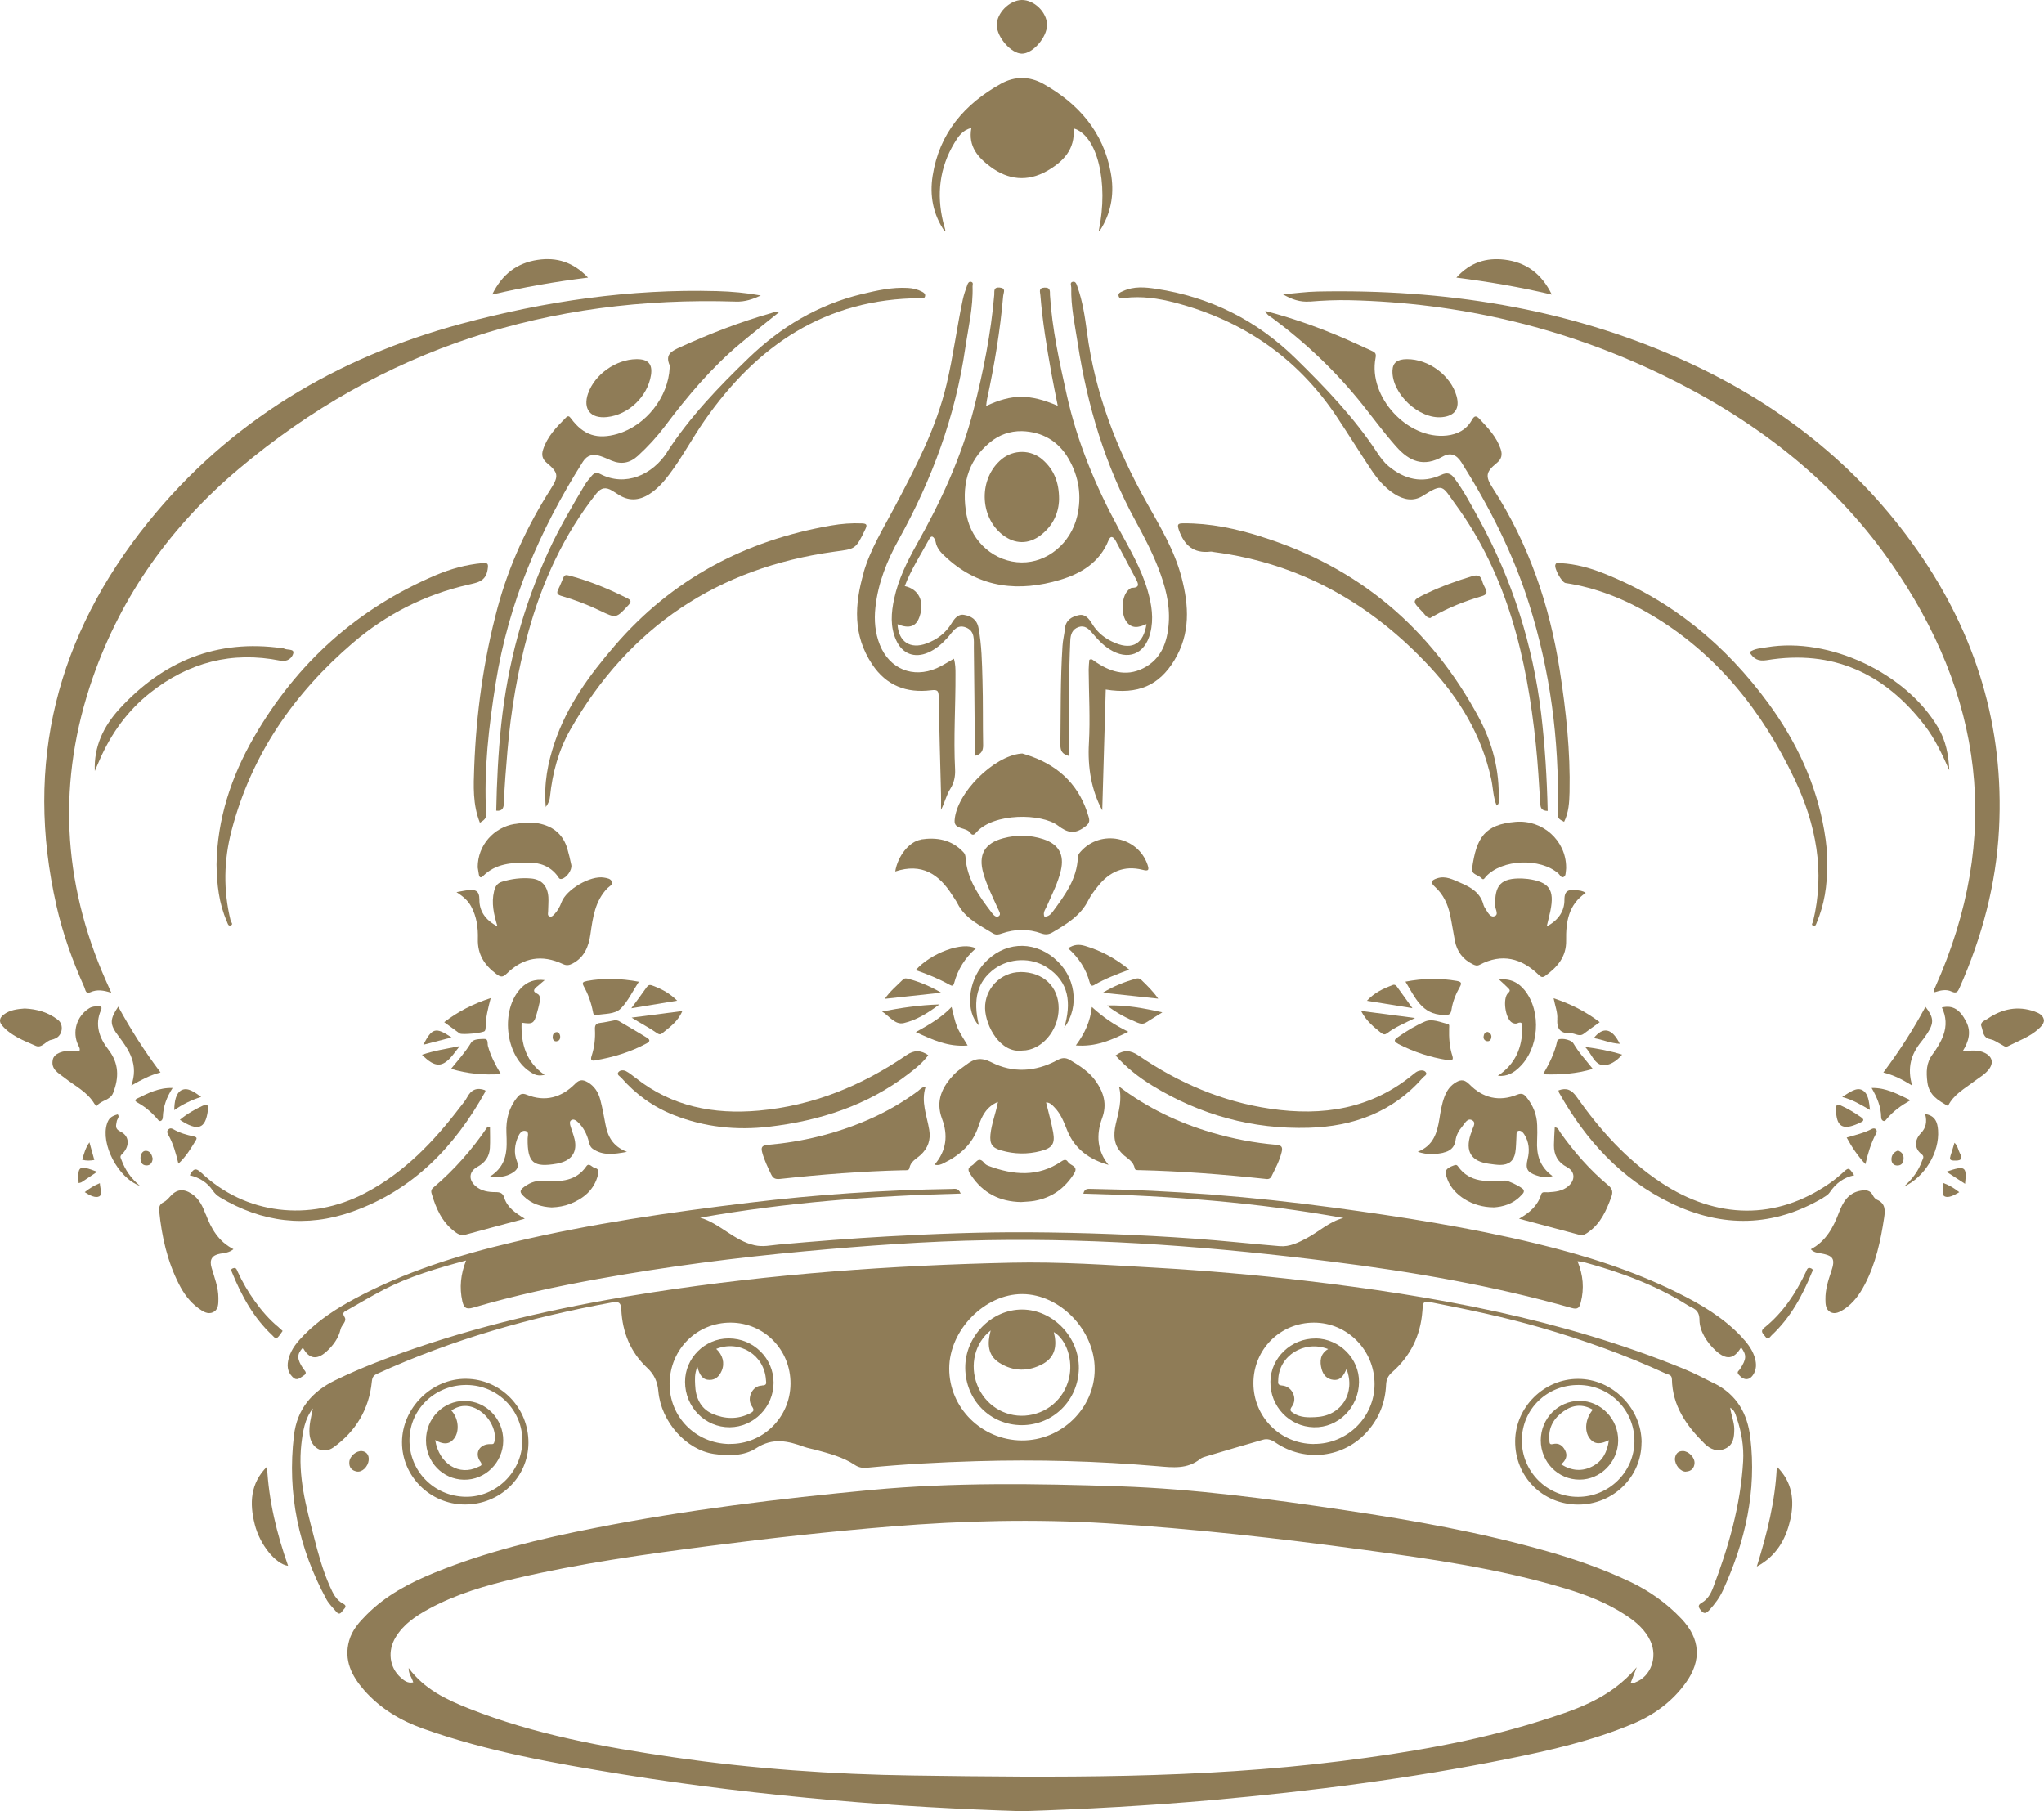
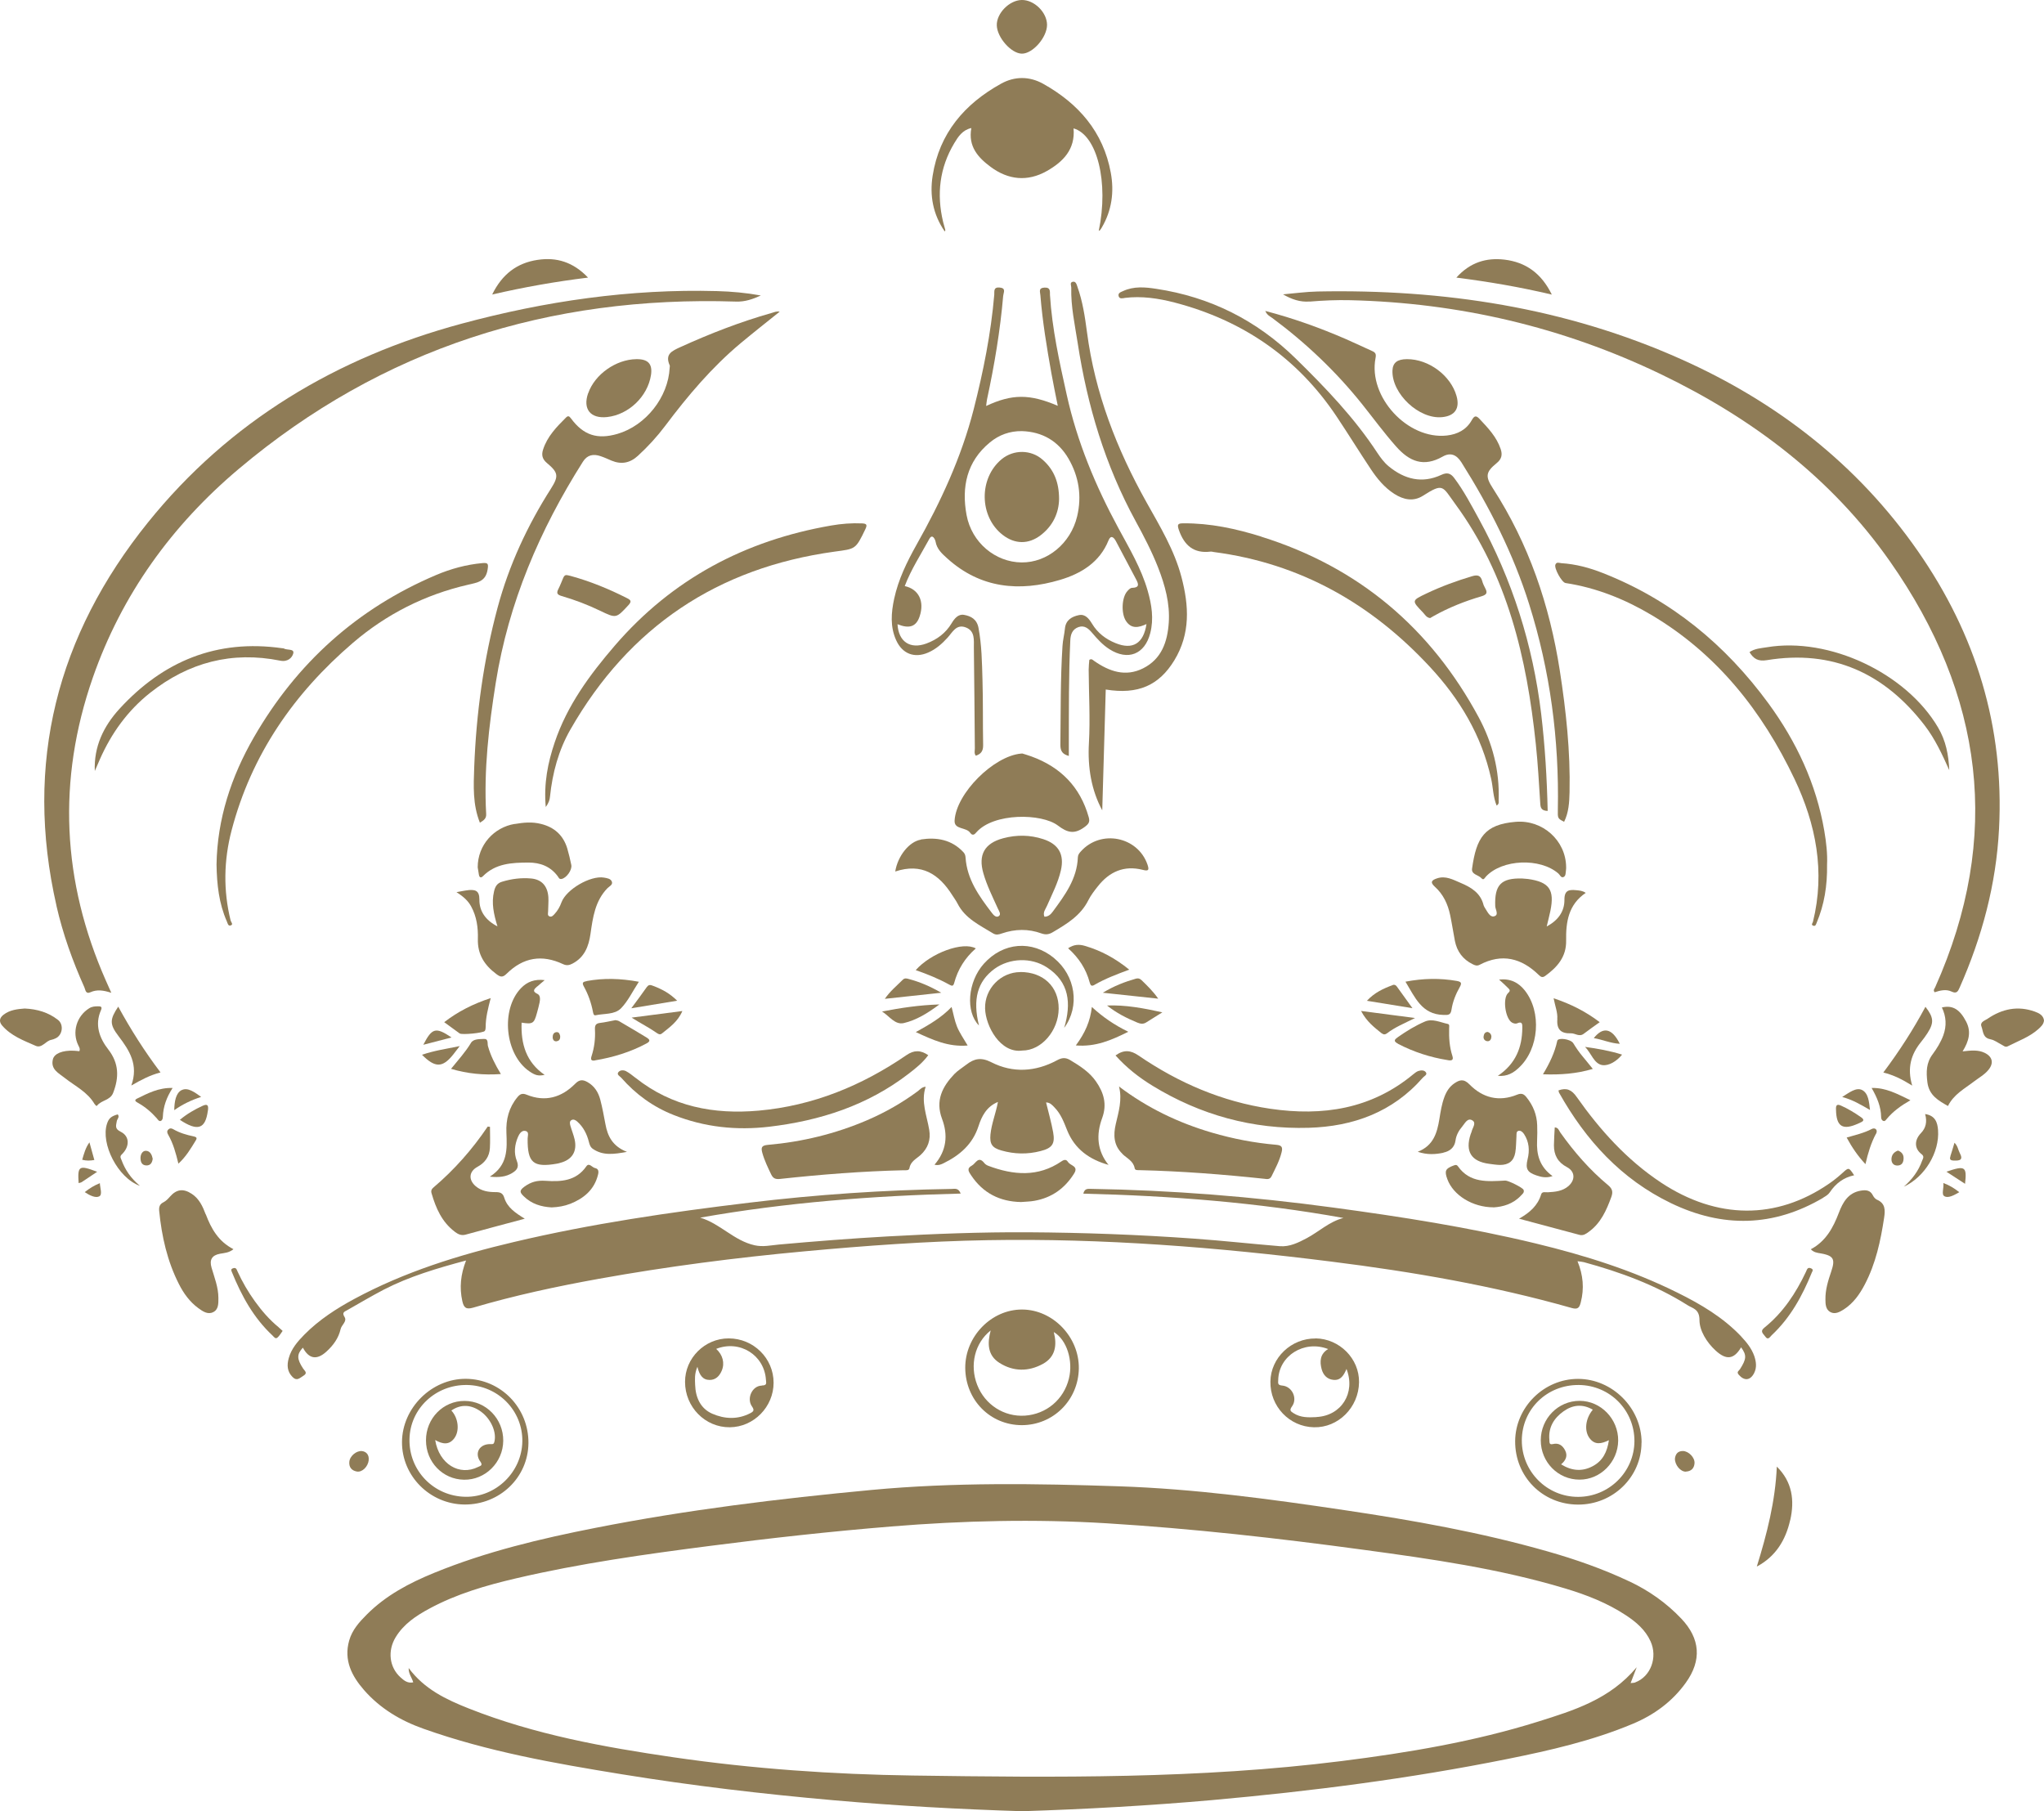
<svg xmlns="http://www.w3.org/2000/svg" viewBox="0 0 251.38 222.74" data-name="Capa 1" id="Capa_1">
  <defs>
    <style>
      .cls-1 {
        fill: #8f7c57;
      }
    </style>
  </defs>
  <path d="M169.92,127.07c.21.17.42.19.65.02.96-.75,2.09-1.21,3.46-1.89-2.34-.31-4.37-.57-6.64-.87.69,1.32,1.63,2.02,2.53,2.75Z" class="cls-1" />
  <path d="M123.39,36.33c.03-.37.37-.9-.46-.97-.78-.06-.62.48-.65.88-.41,4.78-1.35,9.46-2.53,14.09-1.51,5.91-4.06,11.4-7.05,16.7-1.17,2.09-2.22,4.24-2.73,6.6-.37,1.72-.51,3.44.24,5.1.76,1.69,2.26,2.26,3.95,1.52.94-.41,1.69-1.07,2.37-1.82.61-.66,1.07-1.71,2.24-1.27,1.17.44.99,1.57,1,2.51.06,4.12.08,8.25.12,12.37,0,.29-.11.61.12.9.65-.21.91-.59.9-1.3-.05-2.67,0-5.34-.08-8.01-.06-2.14-.09-4.29-.49-6.41-.2-1.07-.93-1.45-1.78-1.6-.72-.13-1.18.46-1.53,1.04-.73,1.21-1.78,1.99-3.09,2.48-2,.74-3.44-.21-3.56-2.37,1.46.59,2.3.3,2.72-.96.62-1.84-.1-3.35-1.83-3.73.78-2.06,1.98-3.88,3.01-5.78.4-.75.74.09.78.31.16.93.8,1.49,1.43,2.06,4.09,3.7,8.88,4.14,13.9,2.64,2.54-.76,4.85-2.13,5.94-4.85.28-.69.64-.4.9.08.83,1.56,1.64,3.12,2.47,4.67.32.6.5,1.06-.49,1.09-.2,0-.42.24-.57.41-.69.77-.77,2.72-.17,3.65.67,1.03,1.58.83,2.53.39-.36,2.4-1.7,3.2-3.79,2.35-1.22-.49-2.22-1.25-2.91-2.4-.37-.6-.82-1.21-1.61-1.05-.87.18-1.62.6-1.72,1.66-.07.72-.26,1.43-.3,2.15-.26,4.05-.21,8.11-.26,12.16,0,.76.27,1.14,1.04,1.35,0-.52,0-.96,0-1.41.01-4.26-.02-8.53.18-12.79.03-.75.25-1.38,1.01-1.65.76-.26,1.25.21,1.69.73.63.74,1.28,1.46,2.11,1.99,2.27,1.45,4.35.64,5.02-1.96.46-1.77.18-3.51-.31-5.22-.79-2.76-2.25-5.2-3.6-7.7-2.82-5.2-5.08-10.63-6.36-16.41-.9-4.05-1.8-8.11-2.06-12.28-.02-.39.11-.93-.66-.9-.79.03-.55.52-.52.93.26,3.24.79,6.44,1.36,9.63.23,1.31.51,2.6.78,3.98-3.46-1.48-5.62-1.47-8.81.02.05-.35.06-.59.11-.82.91-4.21,1.62-8.46,1.99-12.76ZM121.74,54.41c1.13-.93,2.45-1.41,3.94-1.39,2.52.08,4.47,1.23,5.72,3.37,1.28,2.2,1.67,4.61,1.07,7.12-.8,3.33-3.67,5.69-6.83,5.66-3.22-.03-6.14-2.43-6.77-5.84-.63-3.42.02-6.57,2.86-8.91Z" class="cls-1" />
  <path d="M73.8,75.11c1.99.96,1.98.94,3.48-.68.43-.47.31-.63-.17-.87-2.23-1.13-4.52-2.07-6.93-2.73-.13-.04-.27-.06-.4-.09-.31-.07-.43.13-.53.37-.19.45-.36.9-.58,1.33-.24.48-.18.69.4.86,1.62.47,3.2,1.07,4.73,1.81Z" class="cls-1" />
  <path d="M123.31,65.78c1.49,1.16,3.18,1.19,4.68.04,1.53-1.17,2.23-2.77,2.26-4.44,0-2.07-.64-3.63-2.02-4.84-1.43-1.27-3.59-1.27-5.05-.06-2.82,2.34-2.76,7.05.13,9.3Z" class="cls-1" />
  <path d="M119.33,102.43c.13.21.37.33.61.08.05-.05.1-.1.14-.15,2.13-2.42,8.03-2.35,10.03-.83,1.15.87,1.99,1.1,3.22.22.57-.41.74-.66.56-1.27-1.05-3.71-3.45-6.14-7.04-7.45-.39-.14-.79-.26-1.11-.36-.11,0-.14.01-.18.01-3.36.31-7.96,4.87-8.16,8.23-.07,1.16,1.45.78,1.93,1.53Z" class="cls-1" />
  <path d="M11.65,135.78c.07.11.2.31.29.19.54-.68,1.61-.64,1.97-1.55.74-1.9.74-3.64-.59-5.35-1.09-1.4-1.7-3.03-.9-4.84.18-.41-.02-.48-.36-.47-.38,0-.74.02-1.09.24-1.56.97-2.14,2.95-1.33,4.58.11.22.24.42.12.7-.22-.02-.45-.05-.68-.06-1.39-.06-2.41.34-2.58,1.07-.29,1.23.71,1.68,1.45,2.27,1.29,1.02,2.83,1.74,3.69,3.24Z" class="cls-1" />
  <path d="M113.27,103.26c-1.46.23-2.87,2.03-3.17,3.92,3.26-1.08,5.38.33,7,2.89.22.35.48.69.66,1.05.94,1.85,2.73,2.66,4.37,3.67.37.23.72.14,1.08.01,1.63-.56,3.26-.59,4.88,0,.51.18.92.12,1.36-.14,1.73-1.02,3.45-2.04,4.4-3.95.31-.61.74-1.17,1.17-1.71,1.41-1.79,3.22-2.6,5.49-2.03.74.19.85.06.61-.65-1.2-3.45-5.75-4.35-8.2-1.6-.19.21-.35.41-.36.72-.1,2.65-1.6,4.66-3.08,6.67-.24.33-.54.63-1.03.63-.23-.53.14-.93.32-1.35.62-1.43,1.35-2.81,1.7-4.34.45-1.95-.26-3.23-2.17-3.85-1.62-.53-3.27-.55-4.92-.11-2.29.61-3.1,2.03-2.44,4.31.43,1.5,1.13,2.89,1.77,4.31.13.3.45.72.14.95-.36.26-.7-.17-.91-.45-1.54-2.02-3.01-4.07-3.19-6.74-.02-.26-.08-.47-.26-.66-1.44-1.55-3.28-1.87-5.24-1.57Z" class="cls-1" />
  <path d="M72.33,48.36c-.68,1.95.29,3.15,2.34,2.93,2.65-.29,4.98-2.53,5.39-5.16.21-1.37-.35-1.98-1.8-1.96-2.51.03-5.12,1.88-5.92,4.19Z" class="cls-1" />
  <path d="M67.1,99.27c.42-.56.5-.92.54-1.29.3-2.92,1.06-5.73,2.51-8.26,7.22-12.62,18.1-19.9,32.5-21.88,2.56-.35,2.57-.24,3.78-2.77.24-.51.17-.67-.38-.7-1.29-.06-2.57.04-3.83.26-10.58,1.83-19.55,6.58-26.6,14.76-3.08,3.58-5.87,7.36-7.4,11.91-.84,2.49-1.36,5.03-1.1,7.97Z" class="cls-1" />
  <path d="M237.06,127.04c.81-1.27.76-1.91-.26-3.22-1.5,2.8-3.21,5.45-5.18,8.08,1.27.32,2.28.82,3.55,1.61-.65-2.19-.13-3.87,1.1-5.38.28-.35.55-.71.79-1.09Z" class="cls-1" />
  <path d="M238.34,89.45c-3.94-6.68-13.37-11.13-21.03-9.85-.73.12-1.5.15-2.15.6.51.84,1.07,1.16,2.13.99,8.1-1.33,14.49,1.62,19.41,8.02,1.29,1.68,2.17,3.59,3.03,5.51-.08-1.87-.42-3.64-1.39-5.27Z" class="cls-1" />
  <path d="M171.28,121.15c-1.15.42-2.25.93-3.17,1.93,1.93.31,3.7.6,5.6.91-.7-.97-1.31-1.81-1.91-2.65-.14-.2-.31-.28-.53-.2Z" class="cls-1" />
  <path d="M177.52,124.82c.55.01.89.05.99-.64.15-.99.53-1.93,1.03-2.81.27-.48.16-.63-.37-.73-2.07-.36-4.12-.33-6.32.09,1.18,1.94,2.01,4.03,4.67,4.09Z" class="cls-1" />
  <path d="M175.87,76.02c.14-.08.29-.17.43-.25,1.87-1.05,3.86-1.84,5.91-2.44.7-.21.72-.48.44-1.01-.14-.27-.28-.56-.36-.86-.19-.68-.55-.8-1.23-.6-1.92.57-3.8,1.26-5.61,2.12-1.85.88-1.86.88-.46,2.33.25.26.43.64.88.7Z" class="cls-1" />
  <path d="M155.11,65.99c-3.11-.97-6.29-1.66-9.59-1.63-.68,0-.77.14-.53.84.66,1.87,1.81,2.89,3.88,2.64.13-.02.27.03.41.05,10.62,1.39,19.36,6.35,26.58,14.13,3.66,3.94,6.36,8.43,7.53,13.76.24,1.08.23,2.21.67,3.29.35-.2.24-.47.25-.68.13-3.61-.76-7.01-2.44-10.15-5.92-11-14.79-18.5-26.76-22.24Z" class="cls-1" />
  <path d="M173.04,44.17c-1.2,0-1.75.44-1.79,1.4-.1,2.86,3.29,6.03,6.13,5.73,1.56-.16,2.18-1.08,1.75-2.6-.71-2.52-3.42-4.54-6.09-4.53Z" class="cls-1" />
  <path d="M7.13,125.43c-1.19-.93-2.56-1.33-4.1-1.4-.88.07-1.81.16-2.59.76-.51.39-.59.85-.18,1.33,1.1,1.28,2.65,1.85,4.13,2.5.77.34,1.23-.62,1.93-.74.17-.03.33-.1.49-.17.88-.37,1.07-1.7.32-2.28Z" class="cls-1" />
  <path d="M132.5,35.24c-.1-.27-.19-.69-.6-.58-.36.1-.14.48-.15.73-.06,2.3.44,4.54.79,6.8,1.18,7.69,3.38,15.05,7.13,21.91,1.01,1.85,1.99,3.73,2.76,5.7.85,2.18,1.47,4.42,1.31,6.78-.16,2.35-.88,4.47-3.15,5.61-2.17,1.09-4.17.39-6.03-.91-.16-.11-.3-.31-.59-.13-.03.38-.08.79-.08,1.21.02,3.01.2,6.04.03,9.04-.17,3,.31,5.8,1.64,8.26.14-4.82.28-9.83.43-14.86,3.98.65,6.56-.51,8.44-3.6,1.99-3.28,1.8-6.7.87-10.24-.88-3.33-2.65-6.24-4.3-9.19-3.67-6.56-6.34-13.44-7.32-20.94-.25-1.88-.53-3.77-1.18-5.58Z" class="cls-1" />
-   <path d="M106.22,70.43c-1.13,3.91-1.35,7.68,1.04,11.27,1.75,2.63,4.23,3.56,7.25,3.19.77-.09.92.04.93.77.07,3.98.19,7.96.29,11.94.02.66,0,1.33,0,1.99.47-.87.64-1.81,1.15-2.59.47-.74.62-1.55.58-2.38-.2-3.92.07-7.83.05-11.74,0-.61,0-1.23-.2-1.87-.74.41-1.4.86-2.12,1.17-2.92,1.27-5.8.08-6.98-2.87-.59-1.47-.72-3.01-.55-4.59.32-3.02,1.43-5.78,2.88-8.39,4.09-7.37,6.95-15.14,8.17-23.5.37-2.53.98-5.03.9-7.62,0-.19.12-.45-.14-.54-.31-.11-.44.17-.51.38-.21.59-.42,1.18-.55,1.78-.74,3.45-1.17,6.96-1.99,10.4-1.27,5.39-3.8,10.22-6.36,15.06-1.4,2.66-3.01,5.21-3.86,8.14Z" class="cls-1" />
  <path d="M119.46,15.75c-.42,2.28.85,3.64,2.37,4.77,2.16,1.61,4.54,1.86,6.92.51,1.99-1.13,3.51-2.66,3.28-5.24,2.91.82,4.35,6.65,3.1,12.6.05-.03.12-.04.15-.08.09-.11.16-.22.23-.34,1.23-2.1,1.53-4.38,1.1-6.72-.92-5.03-3.97-8.51-8.31-10.94-1.68-.94-3.5-.95-5.18-.02-4.5,2.49-7.6,6.1-8.42,11.32-.38,2.42.03,4.74,1.49,6.86.05-.11.08-.15.07-.18-.09-.33-.19-.66-.27-.99-.82-3.41-.44-6.67,1.37-9.69.47-.79,1.01-1.62,2.09-1.86Z" class="cls-1" />
  <path d="M125.67,6.6c1.35.01,3.11-2.02,3.1-3.56-.02-1.54-1.59-3.07-3.12-3.04-1.52.03-3.1,1.64-3.06,3.12.04,1.5,1.78,3.47,3.09,3.48Z" class="cls-1" />
  <path d="M161.08,37.09c1.65-.14,3.32-.21,4.98-.17,13.38.32,26.13,3.3,38.2,9.1,11.24,5.41,20.98,12.76,28.18,23.03,11.48,16.38,13.84,33.84,5.55,52.38-.07.16-.28.33-.06.6.68-.22,1.41-.41,2.09-.08.61.29.78-.02.98-.48,2.76-6.23,4.5-12.72,4.85-19.54.65-12.54-2.84-23.9-9.98-34.15-7.42-10.66-17.34-18.34-29.11-23.6-14.22-6.36-29.25-8.64-44.74-8.33-1.41.03-2.82.23-4.23.35,1.06.61,2.1.98,3.29.88Z" class="cls-1" />
  <path d="M138.31,36.64c2.1-.26,4.15.05,6.16.57,8.37,2.19,15.08,6.78,19.91,14.01,1.42,2.13,2.77,4.31,4.19,6.45.79,1.19,1.69,2.29,2.91,3.07,1.13.72,2.34.98,3.52.23,2.53-1.61,2.37-1.18,3.95.98,6.45,8.79,8.82,18.96,9.93,29.55.26,2.44.39,4.89.55,7.34.03.53.16.87.91.89-.09-4.02-.33-7.99-.8-11.95-1.02-8.48-3.55-16.46-7.65-23.94-.95-1.73-1.86-3.48-3.05-5.06-.44-.58-.87-.71-1.58-.38-2.37,1.1-4.52.55-6.47-1.05-.57-.47-1-1.06-1.4-1.66-2.83-4.32-6.38-8.01-10.04-11.6-4.8-4.7-10.51-7.57-17.15-8.57-1.36-.21-2.76-.34-4.09.28-.26.12-.66.23-.53.64.11.35.47.24.72.21Z" class="cls-1" />
  <path d="M156.46,39.1c4.14,3.07,7.85,6.59,11.07,10.62,1.38,1.73,2.69,3.52,4.16,5.18,1.65,1.87,3.4,2.58,5.74,1.25.97-.55,1.71-.22,2.3.71,3.46,5.49,6.38,11.24,8.33,17.44,2.59,8.22,3.7,16.66,3.53,25.27-.02,1.08-.03,1.08.77,1.5.57-1.15.64-2.39.67-3.63.11-5.03-.43-10.01-1.2-14.98-1.25-8.03-3.81-15.57-8.24-22.42-.94-1.45-.87-1.99.47-3.08.61-.49.74-1.02.5-1.73-.5-1.5-1.55-2.59-2.6-3.71-.45-.48-.66-.37-.96.16-.66,1.17-1.74,1.73-3.06,1.88-4.81.54-9.7-4.74-8.77-9.53.1-.51-.02-.68-.42-.86-1.08-.48-2.13-.99-3.21-1.46-3.18-1.38-6.42-2.55-9.93-3.47.22.52.56.65.83.85Z" class="cls-1" />
  <path d="M207.34,180.98c.64-.03,1.02-.4,1.06-1.03.05-.7-.73-1.49-1.43-1.5-.64,0-.91.38-.98.93-.02.79.69,1.63,1.35,1.61Z" class="cls-1" />
  <path d="M6.95,111.43c.79,3.45,1.98,6.77,3.43,10,.13.29.14.87.74.6.8-.36,1.6-.25,2.57.07-.29-.63-.48-1.07-.67-1.5-5.39-12.21-6-24.63-1.61-37.25,3.57-10.24,9.73-18.75,17.95-25.68,17.65-14.87,38.21-21.32,61.15-20.58,1.12.04,2.08-.3,3.06-.75-1.8-.33-3.58-.49-5.39-.54-10.68-.29-21.15,1.24-31.42,4.01-15.36,4.15-28.53,11.98-38.57,24.45-11.17,13.87-15.25,29.59-11.24,47.15Z" class="cls-1" />
-   <path d="M82.05,55.6c-1.81,2.8-5.15,4.31-8.24,2.69-.47-.25-.78-.1-1.07.27-.28.35-.59.68-.82,1.07-1.58,2.65-3.14,5.3-4.43,8.1-3.14,6.81-5.06,13.95-5.85,21.4-.37,3.51-.54,7.04-.61,10.57.79.09.92-.38.94-.95.08-2.14.26-4.28.44-6.41.42-4.93,1.24-9.78,2.55-14.54,1.71-6.22,4.35-11.99,8.37-17.09.61-.77,1.19-.82,1.95-.37.24.14.47.29.7.44,1.3.88,2.6.81,3.89-.02,1.01-.65,1.78-1.53,2.49-2.48,1.56-2.08,2.78-4.39,4.26-6.52,6.46-9.28,14.92-15.05,26.62-15.09.19,0,.44.06.52-.21.09-.3-.12-.45-.33-.57-.56-.3-1.15-.45-1.79-.48-1.93-.11-3.78.31-5.63.75-5.39,1.3-9.96,4.04-13.93,7.86-3.7,3.57-7.25,7.26-10.05,11.59Z" class="cls-1" />
  <path d="M82.36,44.91c.04.09,0,.21,0,.31-.17,3.62-2.93,7.12-6.42,8.14-2.48.72-4.18.17-5.71-1.89-.22-.3-.36-.38-.63-.11-1.15,1.15-2.29,2.31-2.81,3.93-.22.67-.09,1.18.47,1.65,1.41,1.18,1.47,1.62.5,3.15-2.9,4.55-5.15,9.39-6.56,14.62-1.73,6.44-2.63,13.01-2.88,19.66-.08,2.27-.2,4.56.7,6.81.48-.3.81-.51.77-1.09-.3-5.42.33-10.78,1.18-16.12,1.57-9.85,5.41-18.81,10.72-27.19.54-.85,1.29-.98,2.17-.68.46.15.9.36,1.35.55,1.21.5,2.27.3,3.25-.6,1.23-1.13,2.35-2.35,3.35-3.68,2.77-3.69,5.74-7.21,9.3-10.18,1.56-1.3,3.16-2.56,4.78-3.86-.4-.08-.71.08-1.03.17-3.84,1.09-7.54,2.53-11.17,4.18-1.05.48-1.94.86-1.33,2.25Z" class="cls-1" />
  <path d="M66.11,31.96c-2.52.38-4.35,1.75-5.58,4.26,3.95-.91,7.72-1.58,11.79-2.08-1.84-1.93-3.89-2.53-6.2-2.18Z" class="cls-1" />
  <path d="M236.76,137.01q.4,1.4-.51,2.34c-.83.86-.83,1.9.07,2.59.38.29.17.54.07.81-.45,1.27-1.24,2.31-2.25,3.19,2.57-1.17,4.41-4.22,4.21-6.96-.07-.92-.33-1.78-1.58-1.97Z" class="cls-1" />
-   <path d="M210.88,170.17c-1.27-.64-2.52-1.3-3.84-1.84-14.97-6.12-30.71-8.97-46.66-10.84-6.06-.71-12.13-1.23-18.21-1.58-5.91-.34-11.84-.75-17.76-.62-14.76.32-29.47,1.38-44.08,3.63-9.97,1.54-19.8,3.64-29.36,6.92-3.31,1.13-6.57,2.37-9.72,3.9-2.91,1.41-4.72,3.57-5.1,6.81-.85,7.14.58,13.84,3.99,20.13.31.57.8,1.04,1.22,1.54.43.51.63.03.86-.23.25-.27.48-.51-.04-.78-.85-.44-1.24-1.28-1.61-2.11-.88-1.97-1.44-4.04-1.97-6.12-.96-3.72-1.98-7.45-1.54-11.36.18-1.56.41-3.12,1.42-4.41-.22,1.08-.51,2.11-.41,3.2.16,1.66,1.62,2.54,2.96,1.58,2.73-1.97,4.37-4.69,4.7-8.08.06-.58.24-.77.66-.96,9.24-4.23,18.94-6.97,28.92-8.78.84-.15,1.06.07,1.1.9.14,2.77,1.12,5.22,3.16,7.13.89.83,1.29,1.71,1.4,2.93.35,3.76,3.44,7.18,6.83,7.68,1.78.26,3.71.26,5.17-.69,2.08-1.36,3.93-.91,5.94-.18.45.16.94.24,1.4.36,1.67.46,3.36.88,4.82,1.86.51.34.99.4,1.56.34,4.45-.43,8.91-.67,13.38-.8,7.45-.22,14.9-.02,22.33.62,1.83.16,3.64.38,5.21-.9.21-.17.5-.24.76-.32,2.32-.69,4.64-1.38,6.96-2.04.55-.16,1.05.01,1.55.36,3.63,2.46,8.4,1.87,11.28-1.37,1.46-1.64,2.21-3.58,2.31-5.76.03-.64.24-1.08.72-1.51,2.27-1.99,3.51-4.51,3.74-7.51.1-1.28.09-1.3,1.32-1.06,4.47.87,8.92,1.81,13.3,3.08,5.24,1.52,10.36,3.35,15.32,5.64.3.14.74.12.75.69.06,3.28,1.79,5.73,4.01,7.92.7.69,1.58,1.07,2.56.61,1.01-.47,1.09-1.41,1.1-2.39,0-.89-.39-1.7-.5-2.64.56.33.65.83.8,1.27.59,1.72.89,3.51.79,5.31-.31,5.41-1.79,10.56-3.71,15.59-.27.71-.66,1.4-1.35,1.8-.5.29-.5.49-.16.93.41.53.68.39,1.05,0,.69-.74,1.29-1.56,1.7-2.47,2.73-5.96,4.15-12.18,3.35-18.77-.35-2.92-1.65-5.24-4.39-6.63ZM89.7,177.59c-4.13-.06-7.39-3.34-7.35-7.43.04-4.22,3.35-7.52,7.52-7.5,4.13.02,7.38,3.35,7.35,7.53-.03,4.13-3.4,7.45-7.51,7.39ZM125.65,177.15c-4.91-.04-8.92-4.01-8.91-8.84,0-4.73,4.37-9.18,8.99-9.16,4.64.02,8.91,4.45,8.9,9.24,0,4.81-4.1,8.8-8.98,8.76ZM161.59,177.59c-4.15-.02-7.44-3.34-7.44-7.48,0-4.16,3.29-7.45,7.44-7.45,4.13,0,7.47,3.4,7.46,7.58-.01,4.06-3.37,7.37-7.46,7.34Z" class="cls-1" />
  <path d="M220.17,186.95c.55-2.42.26-4.71-1.65-6.58-.18,4.24-1.21,8.26-2.46,12.29,2.32-1.23,3.55-3.26,4.1-5.7Z" class="cls-1" />
  <path d="M214.15,164.37c-2.23-2.35-4.97-3.97-7.84-5.39-5.55-2.76-11.42-4.6-17.42-6.05-8.22-1.99-16.56-3.29-24.93-4.42-9.9-1.34-19.83-2.14-29.82-2.3-.37,0-.75-.06-.91.59,10.76.26,21.41,1.08,31.99,2.99-1.73.44-3,1.68-4.5,2.48-1.04.55-2.11,1.09-3.33.99-3.52-.29-7.03-.68-10.55-.93-6.81-.49-13.63-.74-20.45-.78-5.75-.03-11.5.19-17.24.51-4.46.25-8.91.6-13.36,1-.99.09-1.96.32-2.98.09-2.54-.56-4.25-2.68-6.7-3.4,10.59-1.87,21.23-2.69,32.04-2.96-.29-.74-.74-.57-1.13-.57-8.32.13-16.61.69-24.87,1.69-9.73,1.17-19.42,2.58-28.96,4.84-6.79,1.6-13.42,3.66-19.6,6.99-2.23,1.2-4.36,2.58-6.15,4.39-.83.84-1.61,1.74-1.93,2.91-.23.83-.21,1.63.47,2.31.55.55.89.11,1.33-.15.58-.35.16-.6-.03-.89-.78-1.19-.79-1.75-.03-2.57.74,1.39,1.71,1.56,2.89.49.84-.76,1.5-1.66,1.75-2.77.12-.53.83-.95.48-1.5-.35-.55.01-.65.31-.82,1.5-.85,2.98-1.73,4.51-2.53,3.16-1.63,6.55-2.63,10.13-3.59-.67,1.72-.83,3.33-.46,5,.18.78.44,1.06,1.33.8,5.08-1.5,10.26-2.61,15.47-3.55,8.39-1.51,16.83-2.6,25.31-3.38,7.49-.69,14.99-1.24,22.51-1.37,14.16-.25,28.24.87,42.28,2.64,9.97,1.25,19.85,2.95,29.53,5.7.8.23.96-.08,1.12-.69.44-1.7.3-3.35-.4-5.06.35.05.58.06.8.12,4.47,1.22,8.8,2.8,12.74,5.29.63.4,1.46.46,1.46,1.83,0,1.27.86,2.72,1.99,3.75,1.3,1.19,2.24,1.1,3.13-.4.7.97.67,1.42-.14,2.69-.13.2-.46.32-.15.68.67.77,1.4.73,1.88-.18.36-.69.27-1.41.03-2.12-.33-.94-.94-1.69-1.61-2.4Z" class="cls-1" />
  <path d="M222.74,155.99c-.45-.2-.5.14-.64.43-1.24,2.62-2.81,5.01-5.1,6.85-.61.49-.13.76.09,1.09.35.53.59.05.8-.15,2.3-2.15,3.77-4.84,4.94-7.72.03-.06.06-.12.09-.19.06-.17-.05-.25-.18-.31Z" class="cls-1" />
  <path d="M161.8,164.61c-2.99-.03-5.52,2.37-5.56,5.3-.05,3.05,2.33,5.55,5.34,5.62,3,.08,5.52-2.44,5.56-5.54.04-2.9-2.4-5.35-5.34-5.39ZM161.9,174.28c-.98.05-1.94.08-2.81-.48-.36-.23-.55-.35-.19-.84.71-.99.01-2.46-1.21-2.56-.58-.05-.5-.3-.49-.65.04-3,3.18-4.99,6.14-3.84-1,.6-1.05,1.52-.8,2.47.19.7.65,1.24,1.44,1.32.93.1,1.3-.6,1.62-1.34,1.15,2.96-.64,5.76-3.7,5.91Z" class="cls-1" />
  <path d="M89.61,164.6c-2.94,0-5.37,2.43-5.36,5.35,0,3.1,2.48,5.61,5.51,5.58,2.95-.03,5.38-2.51,5.38-5.48,0-3.01-2.48-5.45-5.52-5.45ZM93.69,170.41c-1.16,0-1.9,1.55-1.22,2.54.33.47.22.63-.18.84-1.56.82-3.19.73-4.7.07-1.45-.64-2.05-2-2.1-3.56-.02-.64-.1-1.3.28-2.21.25,1.04.66,1.62,1.51,1.62.74,0,1.2-.48,1.48-1.13.4-.94.13-1.95-.68-2.69,2.89-1.14,5.93.75,6.12,3.82.02.35.17.69-.52.68Z" class="cls-1" />
  <path d="M230.83,147.54c-.2-.09-.39-.32-.49-.52-.33-.67-.87-.69-1.49-.59-1.56.26-2.21,1.44-2.7,2.72-.7,1.84-1.6,3.51-3.45,4.49.36.38.77.43,1.18.5,1.62.28,1.86.68,1.33,2.24-.38,1.12-.73,2.24-.71,3.43,0,.58.03,1.25.62,1.56.58.3,1.14-.02,1.65-.34,1.17-.76,1.94-1.86,2.57-3.06,1.35-2.58,1.95-5.37,2.38-8.22.14-.94.16-1.76-.89-2.21Z" class="cls-1" />
  <path d="M125.71,161.05c-3.78-.02-7.02,3.31-7,7.18.03,3.95,3.06,7.03,6.95,7.04,3.87,0,6.97-3.08,7.02-6.99.04-3.86-3.19-7.21-6.96-7.23ZM131.46,169.54c-.63,2.58-2.78,4.38-5.41,4.56-2.56.17-4.92-1.34-5.87-3.78-.95-2.44-.3-5.15,1.66-6.7-.42,1.57-.41,3.06,1.09,4,1.72,1.08,3.57,1.08,5.34.11,1.53-.85,1.75-2.29,1.33-3.91,1.59.94,2.41,3.51,1.86,5.72Z" class="cls-1" />
  <path d="M233.42,141.5c-.52.19-.8.56-.8,1.08,0,.46.28.79.78.76.57-.03.72-.48.71-.94,0-.44-.27-.75-.69-.9Z" class="cls-1" />
  <path d="M171.93,128.37c1.95,1.02,4.02,1.67,6.02,1.99.63.14.83,0,.67-.5-.36-1.1-.43-2.24-.4-3.39,0-.2.08-.49-.16-.54-.93-.2-1.9-.69-2.81-.3-1.17.5-2.27,1.17-3.32,1.91-.44.31-.6.5,0,.82Z" class="cls-1" />
  <path d="M239.88,142.18c-.13.38-.05.53.39.55.75.03,1.22-.06.74-.95-.2-.38-.23-.85-.64-1.24-.18.6-.33,1.12-.5,1.64Z" class="cls-1" />
  <path d="M241.37,129.3c.78-1.26,1.08-2.41.44-3.65-.78-1.51-1.65-2.06-2.99-1.75.54,1.12.6,2.26.18,3.42-.31.85-.79,1.62-1.32,2.34-.79,1.05-.8,2.18-.64,3.45.21,1.61,1.34,2.23,2.53,2.91.7-1.43,2.05-2.13,3.22-3.03.6-.46,1.29-.83,1.77-1.43.68-.84.47-1.63-.5-2.09-.79-.37-1.61-.29-2.68-.17Z" class="cls-1" />
  <path d="M244.8,127.82c.49.08.93.44,1.39.67.24.12.43.35.75.18,1.29-.66,2.68-1.14,3.78-2.14.3-.28.62-.56.66-1.04-.09-.64-.61-.89-1.13-1.08-2.09-.75-4.02-.34-5.81.88-.33.23-.97.39-.75.96.22.59.15,1.4,1.11,1.56Z" class="cls-1" />
  <path d="M230.18,133.8c.67,1.17,1.15,2.3,1.17,3.57,0,.22.07.42.29.49.2.06.3-.14.41-.26.76-.91,1.7-1.6,2.9-2.29-1.61-.77-2.99-1.55-4.76-1.51Z" class="cls-1" />
  <path d="M239.13,147.12c.47.26,1.16-.11,1.83-.5-.62-.49-1.19-.84-1.96-1.13.09.63-.27,1.41.13,1.62Z" class="cls-1" />
  <path d="M185.02,31.93c-2.23-.26-4.22.33-5.91,2.21,3.99.51,7.76,1.15,11.74,2.09-1.28-2.62-3.21-3.99-5.83-4.3Z" class="cls-1" />
  <path d="M239.38,144.1c.79.51,1.52.99,2.29,1.49.24-2.13.02-2.28-2.29-1.49Z" class="cls-1" />
  <path d="M134.62,121.11c1.3-.75,2.7-1.28,4.26-1.86-1.71-1.39-3.47-2.34-5.44-2.92-.71-.21-1.35-.2-2.08.29,1.31,1.17,2.21,2.54,2.65,4.19.11.4.23.53.62.3Z" class="cls-1" />
  <path d="M112.62,119.31c1.45.5,2.84,1.07,4.16,1.8.31.17.46.18.57-.22.45-1.68,1.34-3.1,2.66-4.25-1.57-.89-5.52.55-7.39,2.67Z" class="cls-1" />
  <path d="M129.64,117.83c-2.73-2.24-6.26-1.96-8.64.69-1.99,2.22-2.28,5.91-.6,7.6-.8-3.22-.19-5.43,1.91-6.97,1.84-1.33,4.51-1.45,6.46-.17,2.75,1.8,3,4.41,2.11,7.43,1.97-2.68,1.38-6.43-1.24-8.57Z" class="cls-1" />
  <path d="M125.49,119.55c-2.41,0-4.41,2.05-4.34,4.49.06,2.14,1.87,5.54,4.58,5.16,2.34,0,4.45-2.43,4.47-5.15.02-2.69-1.88-4.51-4.72-4.51Z" class="cls-1" />
  <path d="M119,128.57c-.52-.89-1-1.56-1.31-2.33-.3-.75-.43-1.55-.66-2.4-1.26,1.32-2.74,2.17-4.4,3.09,2.08.96,3.99,1.85,6.37,1.65Z" class="cls-1" />
  <path d="M112.94,134.15c-1.95,1.45-4.05,2.65-6.28,3.61-3.91,1.68-8,2.67-12.23,3.04-.75.07-.86.31-.68.97.26.94.68,1.8,1.1,2.68.25.51.57.59,1.07.54,5.06-.55,10.13-.95,15.22-1.07.27,0,.66.06.71-.27.14-.83.85-1.13,1.37-1.61.9-.83,1.27-1.85,1.06-3.09-.29-1.75-1.04-3.45-.44-5.3-.46.04-.66.31-.9.49Z" class="cls-1" />
  <path d="M136.36,143.3c-1.46-1.79-1.56-3.77-.81-5.8.62-1.69.2-3.12-.76-4.5-.81-1.17-1.98-1.91-3.18-2.63-.57-.34-1.02-.3-1.62.03-2.64,1.42-5.42,1.59-8.07.24-1.25-.64-2.11-.46-3.07.29-.49.38-1.04.71-1.47,1.15-1.49,1.56-2.37,3.27-1.52,5.53.74,1.97.57,3.89-.93,5.63.5.12.83-.04,1.13-.19,1.99-.98,3.56-2.33,4.28-4.55.39-1.21.98-2.4,2.39-2.98-.26,1.42-.79,2.67-.92,4.01-.11,1.17.21,1.64,1.35,1.96,1.6.46,3.21.49,4.82.07,1.41-.36,1.8-.87,1.54-2.31-.22-1.21-.56-2.39-.87-3.67.51.01.78.35,1.05.63.77.79,1.14,1.79,1.54,2.79.93,2.32,2.74,3.61,5.12,4.27Z" class="cls-1" />
  <path d="M131.36,142.93c-.19-.32-.41-.38-.82-.1-2.87,1.96-5.91,1.7-8.98.55-.19-.07-.39-.19-.51-.35-.74-.93-1.05.07-1.53.32-.67.35-.38.76-.09,1.19,1.46,2.19,3.52,3.24,6.14,3.29.55-.05,1.11-.05,1.65-.15,2.13-.38,3.73-1.52,4.88-3.36.58-.93-.47-.95-.73-1.4Z" class="cls-1" />
  <path d="M111.16,125.82c1.53-.36,2.91-1.2,4.37-2.29-2.51.08-4.74.42-7.05.87.88.54,1.59,1.68,2.68,1.42Z" class="cls-1" />
  <path d="M137.19,129.8c1.34,1.5,2.88,2.71,4.57,3.74,5.89,3.6,12.31,5.36,19.19,5.16,5.45-.16,10.33-1.91,14.04-6.17.17-.19.57-.35.38-.64-.2-.31-.62-.28-.95-.17-.22.08-.41.24-.6.39-5.17,4.29-11.15,5.19-17.58,4.25-5.94-.87-11.3-3.19-16.22-6.55-.96-.66-1.8-.74-2.81-.02Z" class="cls-1" />
  <path d="M78.16,132.56c-.38-.3-.76-.61-1.18-.83-.3-.15-.74-.15-.95.16-.19.29.2.46.37.65,1.79,2.04,3.92,3.59,6.46,4.59,3.79,1.5,7.71,1.91,11.73,1.44,6.26-.74,12.1-2.62,17.16-6.52.87-.67,1.74-1.36,2.41-2.28-.93-.64-1.75-.65-2.69,0-5.49,3.76-11.48,6.22-18.16,6.82-5.53.49-10.68-.49-15.14-4.03Z" class="cls-1" />
  <path d="M134.28,123.84c-.19,1.75-.84,3.21-1.97,4.73,2.45.2,4.38-.65,6.45-1.68-1.74-.85-3.14-1.82-4.48-3.05Z" class="cls-1" />
  <path d="M108.82,122.84c2.31-.25,4.5-.49,6.94-.75-1.42-.82-2.66-1.33-3.96-1.68-.28-.08-.53-.16-.77.08-.74.74-1.56,1.4-2.21,2.35Z" class="cls-1" />
  <path d="M22.34,134.06c-.73.38-.89,1.43-.91,2.47,1.06-.74,2.11-1.24,3.31-1.63-.79-.56-1.65-1.22-2.4-.83Z" class="cls-1" />
  <path d="M138.04,141.92c.56.54,1.35.86,1.51,1.76.05.28.4.22.63.23,5.12.12,10.22.52,15.31,1.06.33.04.68.12.89-.31.47-.96.98-1.9,1.24-2.96.15-.6.03-.85-.66-.91-2.69-.23-5.33-.74-7.93-1.5-4.12-1.21-7.92-3.03-11.41-5.67.42,1.62-.05,3.12-.4,4.63-.31,1.35-.26,2.62.82,3.65Z" class="cls-1" />
  <path d="M136.15,123.66c1.15.92,2.41,1.56,3.72,2.1.37.15.71.22,1.08-.01.66-.42,1.33-.83,2-1.25-2.3-.51-4.53-.93-6.8-.84Z" class="cls-1" />
  <path d="M140.35,120.51c-.19-.18-.39-.22-.66-.15-1.35.39-2.66.88-4.06,1.73,2.42.26,4.62.49,6.81.73-.61-.89-1.35-1.6-2.09-2.32Z" class="cls-1" />
  <path d="M177.52,141.75c.73-.15,1.37-.58,1.49-1.51.08-.61.39-1.19.8-1.67.34-.39.66-1.15,1.27-.78.53.32,0,.92-.1,1.4-.02.1-.08.19-.11.29-.7,2.13.06,3.36,2.27,3.65.45.06.89.13,1.34.14,1.08,0,1.7-.49,1.88-1.54.11-.64.09-1.31.14-1.96.02-.26-.06-.63.27-.7.27-.06.51.17.67.41.62.96.7,2,.43,3.09-.28,1.16-.05,1.6,1.07,1.98.58.19,1.18.37,2,.09-1.61-1.16-1.99-2.67-1.9-4.39.03-.62.03-1.25.01-1.87-.04-1.29-.5-2.42-1.31-3.43-.31-.39-.59-.55-1.14-.33-2.24.92-4.25.41-5.89-1.27-.71-.72-1.23-.54-1.87-.1-.59.41-.95.99-1.2,1.66-.33.88-.47,1.8-.62,2.73-.28,1.67-.71,3.25-2.66,4.01,1.17.4,2.19.32,3.15.12Z" class="cls-1" />
  <path d="M183.67,148.49c1.17-.07,2.42-.42,3.38-1.45.17-.19.45-.37.33-.7-.1-.29-1.92-1.17-2.25-1.15-2.15.11-4.35.34-5.83-1.76-.16-.22-.31-.17-.53-.09-1.01.37-1.15.66-.76,1.7.72,1.95,3.09,3.44,5.66,3.44Z" class="cls-1" />
  <path d="M196.01,127.67c1.07.18,2.06.64,3.2.7-.95-1.92-2.05-2.15-3.2-.7Z" class="cls-1" />
  <path d="M191.53,125.33c-.11,1.33.5,1.79,1.66,1.75.53-.02,1.03.48,1.58.06.62-.48,1.27-.92,1.97-1.43-1.71-1.3-3.54-2.23-5.67-2.94.18.95.52,1.78.45,2.56Z" class="cls-1" />
  <path d="M186.41,101.07c-3.85.32-4.84,1.96-5.37,5.76-.1.73.79.76,1.16,1.18.27.3.39-.04.55-.21,1.99-2.14,6.66-2.33,8.91-.37.2.17.32.57.63.43.3-.13.25-.53.3-.83.03-.17.02-.34.02-.38-.02-3.28-2.89-5.85-6.19-5.58Z" class="cls-1" />
  <path d="M197.07,130.99c.78.11,1.75-.46,2.42-1.29-1.53-.48-3.03-.74-4.56-.95.77.75,1.1,2.09,2.14,2.24Z" class="cls-1" />
  <path d="M184.22,132.31c1.16.1,1.91-.37,2.58-1,2.48-2.3,2.83-6.85.72-9.51-.76-.95-1.74-1.48-3.16-1.33.47.43.82.74,1.15,1.08.18.18.26.31-.03.57-.72.65-.35,3.2.49,3.65.17.09.43.16.59.09.66-.3.67.09.66.56-.02,2.4-.82,4.42-3.01,5.89Z" class="cls-1" />
  <path d="M25.56,136.62s.01-.07.02-.1c.06-.53-.02-.82-.67-.52-.97.45-1.89.97-2.79,1.72,2.19,1.45,3.14,1.13,3.44-1.1Z" class="cls-1" />
  <path d="M183.42,127.52c0-.28-.15-.52-.47-.61-.34.02-.45.27-.49.55-.05.33.17.56.45.59.32.04.5-.24.5-.53Z" class="cls-1" />
  <path d="M195.89,131.46c-.49-.6-.87-1.09-1.27-1.56-.42-.5-.79-1.04-1.13-1.6-.32-.52-1.88-.73-1.97-.3-.31,1.45-.94,2.76-1.76,4.12,2.17.08,4.12-.07,6.13-.66Z" class="cls-1" />
  <path d="M195.4,151.49c1.48-1.07,2.17-2.65,2.77-4.29.21-.58.15-.98-.37-1.42-2.28-1.89-4.21-4.11-5.92-6.52-.16-.23-.23-.59-.67-.61-.04.74-.09,1.46-.1,2.19-.01,1.21.48,2.11,1.59,2.69,1.01.53,1.07,1.57.19,2.34-.73.63-1.63.71-2.53.76-.29.02-.7-.13-.82.25-.41,1.38-1.4,2.25-2.72,3,2.59.69,5.02,1.34,7.44,1.99.46.12.8-.13,1.14-.38Z" class="cls-1" />
  <path d="M229,134.05c-.72-.35-1.55.3-2.44.86,1.3.35,2.3.95,3.42,1.6-.11-1.01-.2-2.07-.98-2.46Z" class="cls-1" />
  <path d="M192.4,110.67c.01,1.42-.77,2.52-2.18,3.27.17-.73.33-1.31.45-1.9.54-2.62-.13-3.57-2.75-3.94-.24-.03-.48-.05-.72-.06-2.6-.07-3.41.79-3.31,3.41.02.42.5,1.1-.17,1.25-.49.11-.79-.57-1.07-1-.07-.11-.15-.24-.19-.37-.37-1.52-1.54-2.21-2.85-2.76-.92-.39-1.82-.9-2.87-.55-.6.2-.94.44-.28,1.03,1.04.93,1.61,2.15,1.89,3.51.22,1.05.38,2.11.58,3.16.26,1.3.98,2.27,2.18,2.86.28.14.53.25.87.07,2.74-1.44,5.14-.82,7.27,1.26.27.26.46.35.79.11,1.49-1.08,2.61-2.35,2.57-4.35-.04-2.27.28-4.43,2.41-5.86-.41-.28-.79-.29-1.16-.33-.86-.08-1.47-.04-1.46,1.18Z" class="cls-1" />
  <path d="M192.52,71.7c3.82.58,7.34,2,10.63,3.96,8.04,4.79,13.59,11.82,17.55,20.15,2.64,5.55,3.78,11.4,2.27,17.54-.04.17-.29.4.05.5.27.08.32-.17.4-.36.94-2.23,1.32-4.56,1.28-7.15.06-1.28-.09-2.72-.34-4.16-.99-5.78-3.42-10.95-6.85-15.65-5.29-7.23-11.97-12.75-20.37-16.05-1.64-.65-3.35-1.11-5.13-1.22-.24-.02-.58-.19-.72.18-.18.45.79,2.19,1.24,2.26Z" class="cls-1" />
  <path d="M224.24,147.28c.3-.18.59-.34.8-.65.72-1.08,1.69-1.82,2.99-2.09-.67-1.01-.66-.99-1.45-.27-.51.46-1.05.9-1.62,1.29-6.49,4.48-13.8,4.43-20.69-.13-4.19-2.78-7.49-6.45-10.36-10.52-.62-.89-1.24-1.17-2.24-.81.03.11.03.22.08.3,3.28,5.84,7.64,10.62,13.76,13.57,6.35,3.06,12.62,2.94,18.74-.68Z" class="cls-1" />
  <path d="M228.57,138.16c.09-.04.18-.09.28-.13.44-.19.37-.39.03-.63-.79-.55-1.61-1.05-2.49-1.44-.5-.22-.62,0-.59.5.03,2.1.82,2.6,2.77,1.7Z" class="cls-1" />
  <path d="M230.72,139.45c.27-.5-.12-.81-.51-.61-.97.51-2.02.74-3.1,1.06.65,1.2,1.35,2.24,2.31,3.27.32-1.39.69-2.6,1.29-3.73Z" class="cls-1" />
  <path d="M201.89,177.41c0-4.23-3.59-7.83-7.82-7.83-4.19,0-7.7,3.48-7.73,7.65-.03,4.36,3.36,7.79,7.72,7.81,4.32.02,7.82-3.4,7.82-7.63ZM187.16,177.14c.02-3.85,3.11-6.85,7.02-6.81,3.82.04,6.84,3.1,6.83,6.91-.02,3.77-3.12,6.84-6.92,6.85-3.83.01-6.94-3.11-6.93-6.95Z" class="cls-1" />
  <path d="M14.97,142.72c-.09-.24-.29-.47,0-.74.99-.94,1.01-2.23-.12-2.79-.76-.37-.58-.74-.49-1.29.04-.28.39-.53.12-.85-.81.23-1.1.48-1.32,1.15-.8,2.45,1.32,6.67,4.05,7.64-1.16-.97-1.81-1.98-2.25-3.13Z" class="cls-1" />
  <path d="M59.97,70.03c.11-.69.05-.84-.63-.78-1.99.18-3.89.7-5.71,1.47-9.71,4.12-17.14,10.83-22.4,19.94-2.81,4.87-4.51,10.09-4.6,15.66.04,2.47.3,4.79,1.26,6.98.11.24.15.63.49.51.35-.12.03-.41-.02-.61-.91-3.7-.84-7.4.12-11.07,2.44-9.32,7.67-16.86,14.92-23.07,4.12-3.53,8.85-5.92,14.13-7.14,1.21-.28,2.21-.4,2.44-1.89Z" class="cls-1" />
  <path d="M17.95,141.53c-.42-.02-.67.43-.67.87,0,.47.14.91.72.93.49.01.72-.31.78-.83-.09-.45-.3-.95-.82-.97Z" class="cls-1" />
  <path d="M9.67,145.5c.14-.04.27-.05.38-.12.63-.41,1.24-.83,1.9-1.27-2.24-.85-2.42-.74-2.28,1.39Z" class="cls-1" />
  <path d="M19.77,137.85c.21-.07.25-.3.26-.52.05-1.23.44-2.35,1.2-3.53-1.71-.05-3.03.65-4.36,1.3-.45.22-.15.39.11.54.88.49,1.64,1.14,2.31,1.9.13.15.25.39.48.32Z" class="cls-1" />
  <path d="M11.66,94.82c.21-.49.42-.97.62-1.43,1.42-3.22,3.43-6.01,6.2-8.2,4.72-3.73,10.05-5.13,15.98-3.94.93.19,1.48-.37,1.61-.9.14-.6-.77-.36-1.17-.6-.05-.03-.14-.02-.2-.03-8.03-1.14-14.63,1.58-20.02,7.47-1.93,2.12-3.15,4.61-3.02,7.64Z" class="cls-1" />
  <path d="M16.15,133.5c1.24-.71,2.27-1.26,3.59-1.61-1.98-2.62-3.66-5.28-5.2-8.09-1.04,1.57-1.09,2.15.04,3.63,1.34,1.76,2.48,3.52,1.57,6.07Z" class="cls-1" />
  <path d="M11.6,142.65c-.2-.71-.39-1.4-.6-2.16-.49.68-.67,1.4-.89,2.14.51.14.97.12,1.49.03Z" class="cls-1" />
  <path d="M10.42,146.61c.62.42,1.35.76,1.79.52.41-.22.1-1.01.07-1.62-.72.29-1.26.63-1.86,1.1Z" class="cls-1" />
  <path d="M61.89,177.18c.02-2.68-2.11-4.88-4.74-4.89-2.64-.02-4.77,2.15-4.76,4.85,0,2.67,2.06,4.8,4.67,4.84,2.62.05,4.81-2.13,4.83-4.79ZM59.06,179.72c.36.53.04.54-.26.69-2.3,1.15-4.8-.35-5.28-3.31.92.52,1.72.64,2.36-.23.67-.91.49-2.48-.37-3.4,1.16-.8,2.44-.75,3.66.15,1.23.91,1.93,2.54,1.63,3.7-.09.34-.23.28-.5.28-1.31-.02-1.98,1.08-1.24,2.14Z" class="cls-1" />
  <path d="M45.34,179.56c.07-.6-.26-1.03-.81-1.1-.68-.08-1.52.6-1.57,1.34-.05.64.28,1.05.91,1.17.66.13,1.39-.58,1.48-1.41Z" class="cls-1" />
  <path d="M64.99,177.48c.04-4.33-3.39-7.87-7.68-7.91-4.21-.03-7.85,3.57-7.87,7.78-.02,4.18,3.44,7.64,7.68,7.68,4.34.03,7.83-3.32,7.87-7.55ZM50.36,176.99c.07-3.76,3.23-6.72,7.08-6.66,3.83.06,6.86,3.17,6.8,6.95-.07,3.76-3.24,6.86-6.99,6.8-3.9-.06-6.97-3.21-6.89-7.09Z" class="cls-1" />
  <path d="M199.01,177.18c.03-2.66-2.13-4.9-4.74-4.9-2.64,0-4.77,2.16-4.78,4.85,0,2.68,2.13,4.85,4.78,4.84,2.57,0,4.71-2.17,4.74-4.79ZM191.99,180.09c.59-.49.84-1.06.49-1.73-.32-.61-.79-.94-1.52-.76-.46.11-.39-.26-.41-.51-.15-1.53.55-2.68,1.75-3.53,1.13-.8,2.35-.92,3.59-.19-.91,1.09-1.08,2.59-.4,3.5.64.86,1.44.71,2.38.25-.21,1.45-.76,2.54-1.98,3.19-1.29.69-2.57.6-3.9-.22Z" class="cls-1" />
  <path d="M200.39,194.49c-3.26-1.54-6.66-2.73-10.12-3.71-8.14-2.32-16.44-3.8-24.8-5.04-9.25-1.38-18.54-2.64-27.87-2.95-10.13-.34-20.29-.5-30.43.45-11.38,1.07-22.71,2.45-33.93,4.66-6.76,1.33-13.46,2.92-19.86,5.54-3.03,1.24-5.9,2.75-8.25,5.1-.94.94-1.82,1.91-2.19,3.23-.68,2.41.32,4.35,1.83,6.08,1.99,2.27,4.49,3.76,7.32,4.76,7.9,2.81,16.11,4.25,24.35,5.59,8.68,1.41,17.41,2.44,26.18,3.21,7.66.67,15.34,1.1,23.11,1.34,7.75-.25,15.56-.68,23.36-1.37,12.18-1.09,24.29-2.64,36.28-5.05,5.26-1.06,10.49-2.25,15.46-4.34,2.6-1.09,4.83-2.72,6.49-5.03,1.99-2.76,1.79-5.43-.54-7.89-1.83-1.93-3.97-3.44-6.38-4.58ZM201.12,206.91c-.15.06-.32.05-.58.08.24-.62.44-1.15.75-1.95-3.31,3.96-7.74,5.31-12.1,6.68-7.88,2.47-16.01,3.83-24.19,4.86-17.52,2.2-35.13,2.03-52.73,1.78-9.84-.14-19.66-.82-29.41-2.24-8.57-1.25-17.08-2.79-25.19-6-2.78-1.1-5.48-2.37-7.41-4.98-.03.72.4,1.17.56,1.76-.69.15-1.14-.23-1.56-.61-1.38-1.24-1.62-3.26-.6-4.94.99-1.63,2.52-2.64,4.15-3.52,3.35-1.81,6.98-2.86,10.66-3.72,7.86-1.84,15.85-2.96,23.85-3.99,7.42-.96,14.85-1.78,22.31-2.39,8.82-.72,17.64-.93,26.48-.39,10.55.65,21.05,1.83,31.51,3.25,8.37,1.13,16.74,2.32,24.86,4.76,2.63.79,5.18,1.78,7.48,3.3,1.26.83,2.39,1.79,3.03,3.2.9,1.98.02,4.34-1.87,5.05Z" class="cls-1" />
  <path d="M34.28,163.24c-1.13-.92-2.08-2.02-2.93-3.2-.83-1.15-1.54-2.37-2.13-3.66-.12-.26-.17-.54-.57-.4-.31.11-.2.29-.12.49,1.18,2.9,2.66,5.61,4.99,7.78.16.15.34.46.59.26.26-.21.42-.53.65-.83-.19-.17-.33-.31-.49-.44Z" class="cls-1" />
  <path d="M25.3,149.35c-.37-.98-.8-1.93-1.72-2.53-1.05-.69-1.88-.56-2.68.35-.23.26-.48.53-.78.68-.49.24-.59.59-.54,1.09.31,3.13.99,6.15,2.42,8.97.58,1.15,1.33,2.19,2.39,2.97.54.39,1.15.82,1.81.5.69-.32.66-1.08.66-1.74,0-1.31-.48-2.5-.84-3.73-.29-.98.05-1.54,1.04-1.72.54-.1,1.1-.11,1.65-.56-1.86-.96-2.74-2.54-3.4-4.29Z" class="cls-1" />
-   <path d="M31.33,187.48c.64,2.52,2.57,4.88,4.1,5.09-1.39-3.96-2.38-7.98-2.59-12.2-2.06,2.05-2.17,4.52-1.51,7.1Z" class="cls-1" />
-   <path d="M26.17,146.42c.24.35.54.63.9.84,5.15,3.08,10.6,3.76,16.26,1.75,7.47-2.65,12.59-7.97,16.36-14.76.03-.05-.02-.13-.03-.17-1.02-.38-1.73-.06-2.22.89-.22.43-.56.79-.85,1.18-3.24,4.25-6.88,8.06-11.69,10.58-6.84,3.58-14.75,2.62-20.15-2.51-.69-.65-.99-.47-1.41.32,1.21.29,2.16.89,2.83,1.88Z" class="cls-1" />
  <path d="M55.92,151.48c.4.3.8.51,1.34.36,2.37-.65,4.74-1.28,7.28-1.96-1.16-.71-2.15-1.38-2.52-2.57-.18-.6-.52-.7-1.07-.7-.87,0-1.73-.12-2.44-.72-.92-.79-.85-1.81.21-2.39.94-.51,1.47-1.27,1.53-2.31.05-.87.01-1.74.01-2.61-.09-.01-.19-.02-.28-.03-1.89,2.8-4.1,5.31-6.67,7.49-.24.2-.33.41-.23.73.53,1.82,1.27,3.52,2.85,4.71Z" class="cls-1" />
  <path d="M55.73,129.7c.23-.29.46-.59.81-1.05-1.66.34-3.16.56-4.64,1.07,1.62,1.63,2.53,1.6,3.83-.02Z" class="cls-1" />
  <path d="M70.11,148.06c1.68-.67,2.98-1.73,3.44-3.6.1-.4.06-.72-.37-.81-.36-.07-.73-.71-1.07-.21-1.26,1.82-3.14,1.91-5.01,1.78-1.03-.07-1.78.12-2.62.73-.67.49-.51.73-.08,1.16.97.96,2.17,1.31,3.44,1.38.81-.03,1.57-.16,2.28-.44Z" class="cls-1" />
  <path d="M52.06,128.49c1.17-.3,2.25-.59,3.47-.9-1.94-1.31-2.4-1.18-3.47.9Z" class="cls-1" />
  <path d="M56.55,127.1c.26.19,2.89-.06,3.07-.31.09-.12.11-.32.11-.48,0-1.15.28-2.26.62-3.56-2.18.71-4.03,1.66-5.72,2.96.69.5,1.3.95,1.92,1.4Z" class="cls-1" />
  <path d="M20.73,138.89c-.24.2-.18.42-.05.65.62,1.08.95,2.28,1.26,3.57.95-.87,1.54-1.88,2.15-2.88.19-.31.03-.4-.26-.47-.88-.18-1.74-.43-2.53-.89-.2-.11-.38-.15-.57.01Z" class="cls-1" />
  <path d="M59.53,127.77c-.56.03-1.31-.02-1.61.49-.68,1.13-1.56,2.09-2.45,3.19,2.03.6,4,.79,6.13.64-.72-1.19-1.26-2.26-1.59-3.44-.09-.32.09-.91-.48-.88Z" class="cls-1" />
  <path d="M77.1,141.66c-1.78-.7-2.37-1.94-2.64-3.4-.19-1.02-.38-2.04-.64-3.04-.24-.89-.71-1.65-1.55-2.13-.56-.32-.99-.36-1.53.19-1.68,1.7-3.69,2.28-5.97,1.35-.54-.22-.82-.08-1.14.31-1.05,1.27-1.42,2.74-1.35,4.36.08,1.99.2,3.99-2.04,5.41,1.2.12,1.98,0,2.72-.43.58-.35.92-.71.6-1.51-.38-.95-.27-1.98.14-2.94.17-.39.44-.82.88-.75.54.08.31.6.31.95-.03,2.97.69,3.59,3.61,3.08.14-.02.27-.06.4-.1,1.46-.38,2.1-1.4,1.77-2.88-.13-.57-.36-1.12-.52-1.68-.06-.23-.13-.53.1-.68.26-.17.53-.03.75.17.75.67,1.18,1.53,1.42,2.48.09.35.18.65.49.87,1.24.85,2.55.67,4.2.37Z" class="cls-1" />
  <path d="M72.16,120.66c-.45.08-.62.18-.36.65.54.97.91,2.02,1.12,3.11.04.19.08.5.33.44,1.06-.23,2.34-.06,3.12-.85.87-.89,1.42-2.08,2.2-3.27-2.28-.42-4.34-.47-6.41-.09Z" class="cls-1" />
  <path d="M79.56,121.37c-.6.86-1.23,1.7-1.92,2.63,1.92-.32,3.72-.62,5.64-.93-.91-.91-1.88-1.42-2.91-1.81-.3-.11-.56-.24-.81.12Z" class="cls-1" />
  <path d="M57.58,109.48c-.38.03-.75.12-1.44.24.88.56,1.43,1.07,1.8,1.75.69,1.26.87,2.63.83,4.02-.05,1.89.82,3.22,2.27,4.3.48.36.76.47,1.27-.04,2.05-2.02,4.35-2.39,6.93-1.18.45.21.77.14,1.16-.06,1.48-.77,2-2.11,2.22-3.65.29-2.02.56-4.06,2.09-5.63.23-.23.68-.41.54-.8-.14-.38-.59-.43-.97-.5-1.67-.28-4.64,1.45-5.23,3.05-.19.53-.46,1.01-.84,1.42-.16.17-.34.4-.61.31-.31-.11-.19-.4-.19-.63,0-.59.07-1.18.03-1.76-.1-1.37-.83-2.16-2.11-2.28-1.22-.11-2.42.04-3.59.4-.6.18-.84.58-.98,1.19-.34,1.43-.04,2.78.42,4.3-1.48-.76-2.24-1.89-2.22-3.3,0-1.17-.57-1.22-1.38-1.16Z" class="cls-1" />
  <path d="M63.29,101.33c-2.53.42-4.54,2.58-4.54,5.34.03.17.08.55.15.92.06.32.24.42.49.17,1.56-1.58,3.56-1.67,5.59-1.68,1.47,0,2.71.47,3.61,1.68.11.15.17.38.45.34.61-.09,1.35-1.11,1.22-1.73-.14-.68-.3-1.35-.49-2.01-.49-1.63-1.58-2.62-3.23-3.03-1.1-.28-2.14-.18-3.25.01Z" class="cls-1" />
  <path d="M81.42,127.09c.92-.75,1.93-1.42,2.5-2.75-2.18.28-4.21.55-6.24.81,1.06.68,2.13,1.21,3.11,1.9.23.16.41.22.63.04Z" class="cls-1" />
  <path d="M68.47,128.05c.32-.04.45-.27.42-.65-.06-.21-.12-.51-.48-.46-.32.04-.44.32-.44.61,0,.29.15.56.5.51Z" class="cls-1" />
  <path d="M66.09,121.31c.25-.24.52-.44.9-.77-1.23-.15-2.15.19-2.92.99-2.53,2.64-1.97,8.18,1.04,10.23.73.5,1.1.59,1.87.43-2.27-1.56-2.93-3.8-2.83-6.42,1.37.21,1.53.11,1.88-1.17.12-.43.24-.87.33-1.31.08-.39.1-.88-.25-1.05-.75-.35-.36-.63-.03-.94Z" class="cls-1" />
  <path d="M73.16,130.41c2.23-.37,4.38-1.02,6.38-2.1.52-.28.33-.5-.03-.72-1.12-.68-2.25-1.35-3.38-2.01-.14-.08-.33-.09-.44-.12-.66.12-1.27.27-1.88.34-.52.06-.67.28-.64.81.06,1.11-.07,2.21-.42,3.28-.14.43-.03.6.41.53Z" class="cls-1" />
</svg>